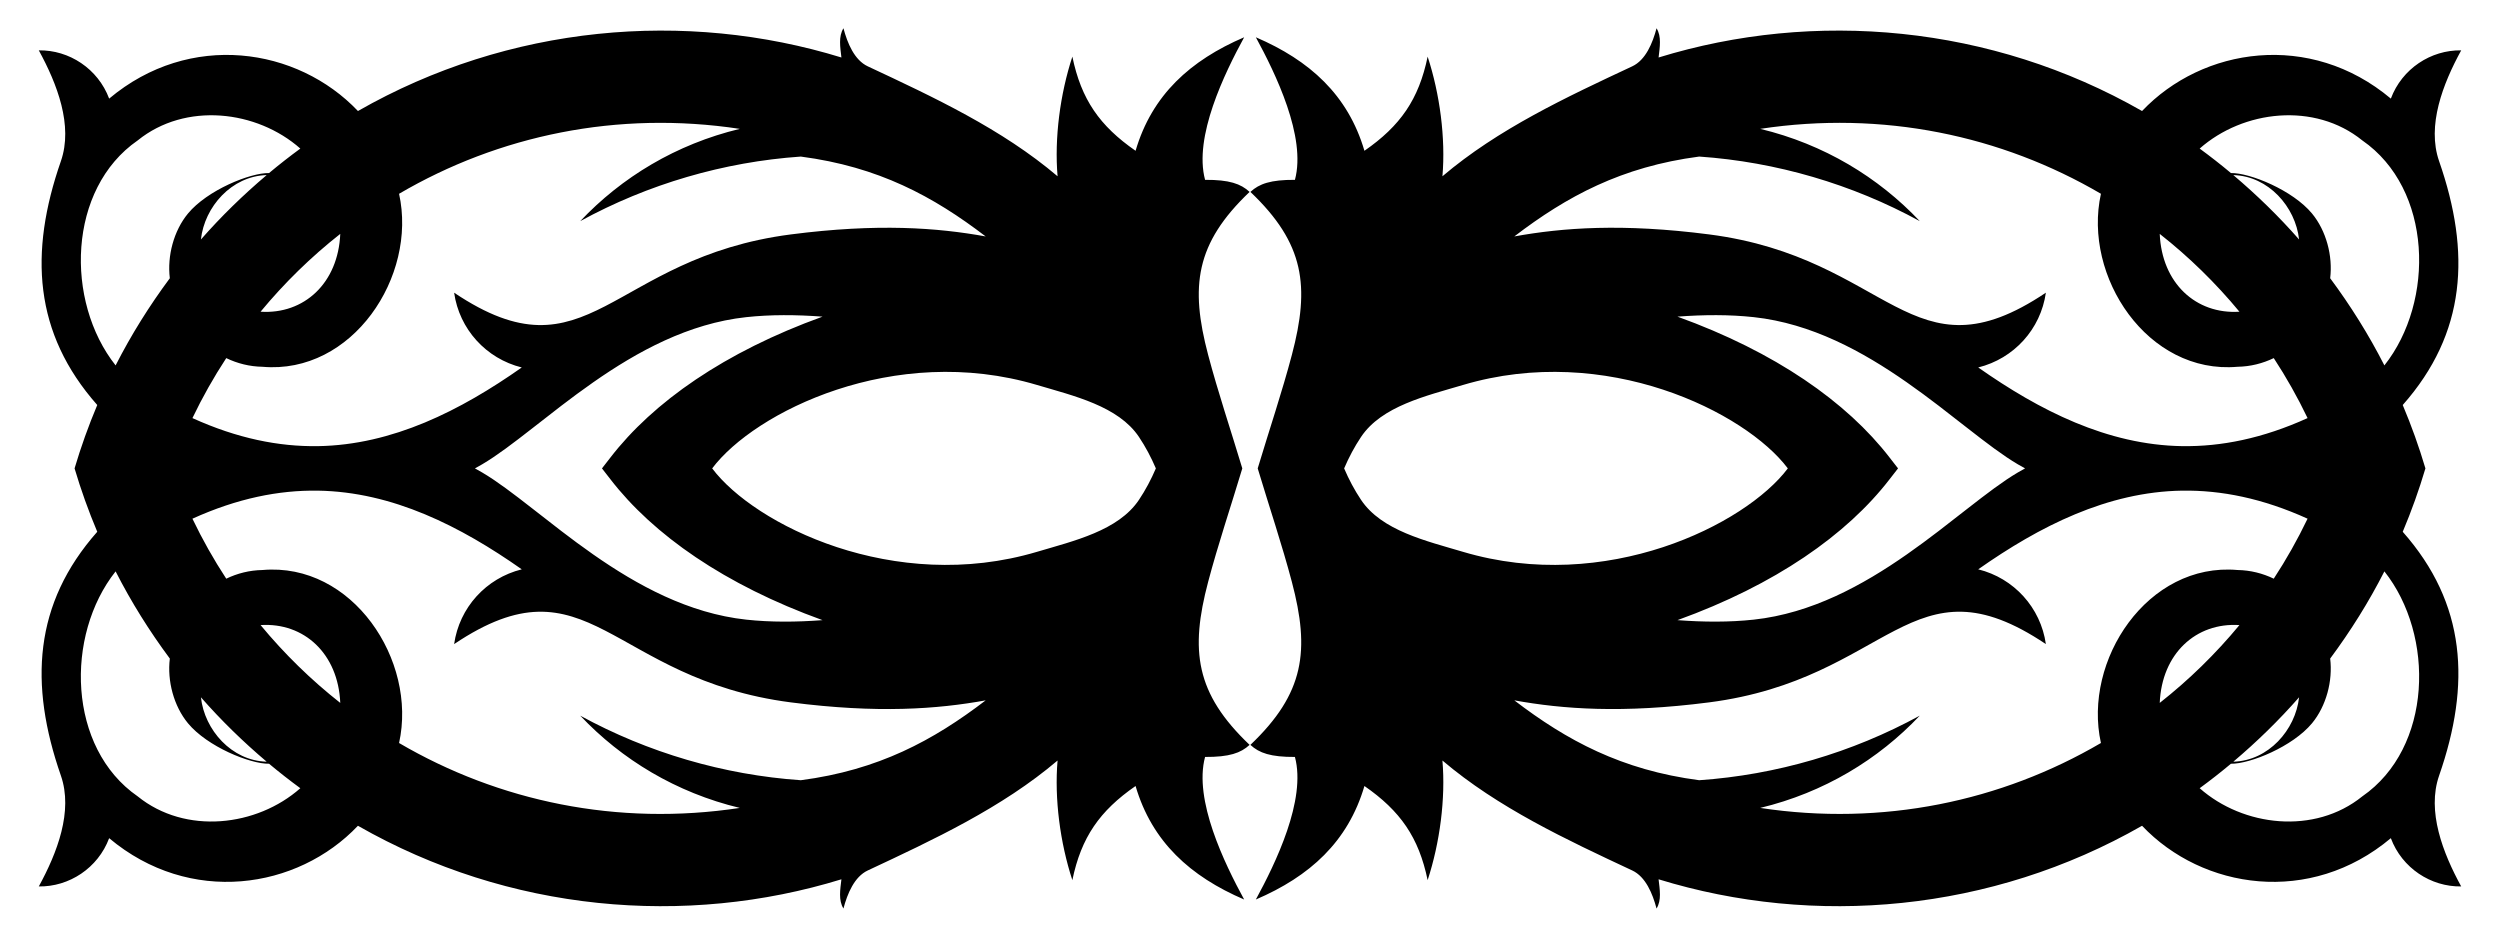
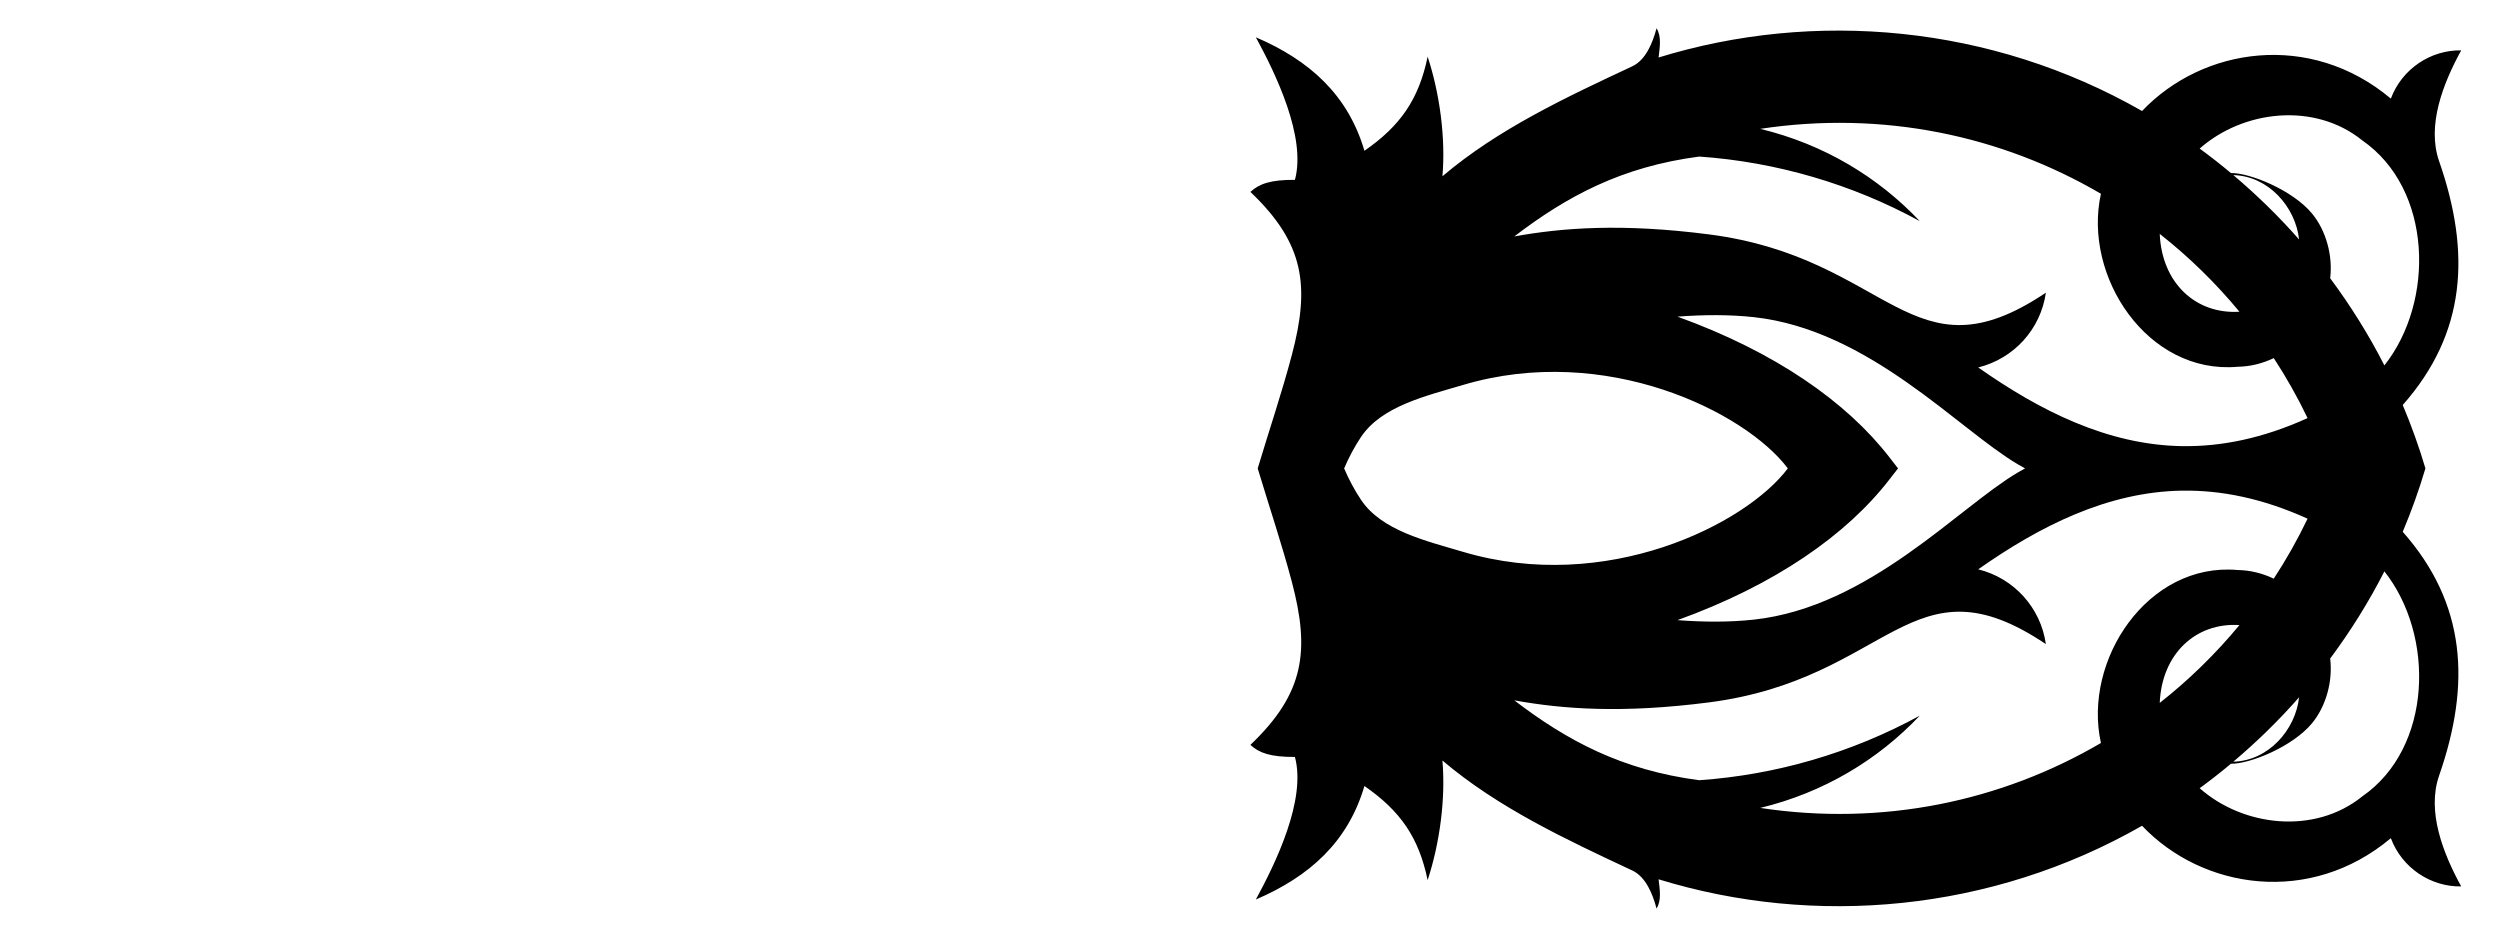
<svg xmlns="http://www.w3.org/2000/svg" version="1.1" id="Layer_1" x="0px" y="0px" viewBox="0 0 2642 990" enable-background="new 0 0 2642 990" xml:space="preserve">
  <g>
-     <path id="path3731" d="M1312.863,495c-12.267-40.786-25.712-80.63-36.105-119.96c-19.142-72.439-13.524-117.69,43.82-172.228   c-9.34-8.648-21.517-12.897-47.052-12.751c-12.204-45.411,20.543-112.518,41.306-150.677   c-56.777,24.366-97.398,60.854-114.759,119.966c-37.948-26.297-57.439-54.232-66.807-99.49   c-12.956,39.637-19.066,86.117-15.625,126.431c-58.762-49.952-130.983-83.617-200.6-116.196   c-14.143-6.619-21.523-24.497-25.682-40.228c-5.437,8.761-3.403,19.997-2.155,30.889c-164.595-50.643-351.39-34.693-510.931,56.569   c-63.948-67.382-177.653-84.703-262.922-13.11C103.524,72.559,72.966,52.689,41,53.213c19.4,35.435,36.442,79.468,23.347,117.092   c-33.714,96.864-28.702,181.755,38.432,257.71c-9.26,21.947-17.254,44.314-23.978,66.985c6.724,22.672,14.718,45.038,23.978,66.985   c-67.134,75.954-72.146,160.846-38.432,257.71C77.442,857.32,60.4,901.353,41,936.787c31.966,0.524,62.524-19.346,74.35-51.003   c85.269,71.594,198.974,54.272,262.922-13.11c159.541,91.263,346.336,107.213,510.931,56.569   c-1.247,10.893-3.282,22.129,2.155,30.889c4.158-15.731,11.539-33.609,25.682-40.228c69.618-32.579,141.838-66.244,200.6-116.196   c-3.442,40.314,2.669,86.794,15.625,126.431c9.368-45.258,28.859-73.193,66.807-99.49c17.361,59.112,57.982,95.6,114.759,119.966   c-20.762-38.159-53.51-105.267-41.306-150.677c25.536,0.145,37.713-4.103,47.052-12.751   c-57.343-54.538-62.962-99.789-43.82-172.228C1287.151,575.63,1300.596,535.786,1312.863,495z M501.906,495   c2.603-1.41,5.156-2.847,7.647-4.311c62.526-36.734,157.217-142.327,279.079-155.522c25.779-2.791,52.725-2.632,80.634-0.538   c-103.357,37.299-179.055,90.283-224.306,149.057c-2.634,3.421-5.583,7.223-8.797,11.314c3.214,4.092,6.163,7.893,8.797,11.314   c45.251,58.773,120.949,111.758,224.306,149.057c-27.91,2.094-54.856,2.253-80.634-0.538   C666.77,641.638,572.079,536.045,509.553,499.311C507.061,497.847,504.509,496.41,501.906,495z M335.892,471.478   c-41.126,0.635-85.042-8.097-132.534-29.632c10.554-22.002,22.461-43.135,35.739-63.394c11.689,5.624,24.555,8.928,38.252,9.159   c94.956,8.375,163.763-95.398,144.39-182.819c105.316-61.685,230.801-88.226,360.076-68.6   c-67.346,16.21-124.828,51.151-168.633,97.514c71.583-39.159,151.706-62.606,233.104-68.244   c82.123,10.765,139.913,41.996,195.393,84.41c-51.147-9.279-114.196-13.968-205.807-2.155   c-191.641,24.71-213.55,157.206-355.944,61.598c5.472,38.541,33.738,69.645,71.477,79.019   c-64.729,45.486-136.459,81.929-215.51,83.15L335.892,471.478z M335.895,518.517c79.052,1.221,150.781,37.664,215.51,83.15   c-37.738,9.374-66.005,40.478-71.477,79.019c142.393-95.608,164.303,36.888,355.944,61.598   c91.611,11.813,154.66,7.124,205.807-2.155c-55.48,42.414-113.271,73.645-195.393,84.41   c-81.399-5.638-161.522-29.085-233.104-68.244c43.806,46.363,101.287,81.305,168.633,97.514   c-129.275,19.626-254.76-6.915-360.076-68.6c19.373-87.421-49.434-191.194-144.39-182.819c-13.698,0.231-26.563,3.535-38.252,9.159   c-13.278-20.258-25.185-41.392-35.739-63.394c47.492-21.535,91.408-30.267,132.534-29.632L335.895,518.517z M122.177,386.171   c-53.629-67.767-50.764-186.515,23.347-237.777c50.486-40.839,125.92-31.976,171.866,8.62   c-11.306,8.275-22.312,16.885-33.044,25.861c-19.959-0.368-65.33,18.149-85.663,42.742c-15.096,18.258-22.08,44.805-19.216,68.422   c-21.516,28.974-40.79,59.716-57.289,92.128V386.171z M122.177,603.832c16.499,32.412,35.773,63.154,57.289,92.128   c-2.864,23.617,4.121,50.164,19.216,68.422c20.333,24.594,65.703,43.11,85.663,42.742c10.732,8.975,21.738,17.585,33.044,25.861   c-45.946,40.596-121.38,49.459-171.866,8.62c-74.111-51.262-76.975-170.01-23.347-237.777V603.832z M275.366,329.421   c25.065-30.316,53.295-57.923,84.226-82.249C357.406,299.193,321.352,332.375,275.366,329.421z M359.592,742.828   c-30.931-24.326-59.161-51.933-84.226-82.249C321.352,657.625,357.406,690.807,359.592,742.828z M212.328,253.097   c3.788-34.533,32.404-67.031,69.503-68.066C257.044,205.977,233.715,228.697,212.328,253.097z M281.831,804.969   c-37.098-1.034-65.714-33.532-69.503-68.066C233.715,761.303,257.044,784.023,281.831,804.969z M752.631,495   c44.646-59.448,192.339-133.073,343.29-88.166c38.81,11.547,85.927,22.285,107.754,54.954   c6.948,10.398,12.843,21.519,17.841,33.211c-4.998,11.692-10.894,22.814-17.841,33.211   c-21.827,32.669-68.944,43.408-107.754,54.954C944.97,628.073,797.277,554.448,752.631,495z" />
    <path id="path3731_1_" d="M1365.242,614.96c19.142,72.439,13.524,117.69-43.82,172.228c9.34,8.648,21.517,12.897,47.052,12.751   c12.204,45.411-20.543,112.518-41.306,150.677c56.777-24.366,97.398-60.854,114.759-119.966   c37.948,26.297,57.439,54.232,66.807,99.49c12.956-39.637,19.066-86.117,15.625-126.431   c58.762,49.952,130.983,83.617,200.6,116.196c14.143,6.619,21.523,24.497,25.682,40.228c5.437-8.761,3.403-19.997,2.155-30.889   c164.595,50.643,351.39,34.693,510.931-56.569c63.948,67.382,177.653,84.703,262.922,13.11   c11.826,31.658,42.384,51.527,74.35,51.003c-19.4-35.435-36.442-79.468-23.347-117.092c33.714-96.864,28.702-181.755-38.432-257.71   c9.26-21.948,17.254-44.314,23.978-66.985c-6.725-22.672-14.718-45.038-23.978-66.985c67.134-75.954,72.146-160.846,38.432-257.71   C2564.558,132.68,2581.6,88.647,2601,53.213c-31.966-0.524-62.524,19.346-74.35,51.003   c-85.269-71.593-198.974-54.272-262.922,13.11c-159.541-91.263-346.336-107.213-510.931-56.569   c1.247-10.893,3.282-22.129-2.155-30.889c-4.158,15.731-11.539,33.609-25.682,40.228c-69.618,32.579-141.838,66.244-200.6,116.196   c3.442-40.314-2.669-86.794-15.625-126.431c-9.368,45.258-28.859,73.193-66.807,99.49c-17.361-59.112-57.982-95.6-114.759-119.966   c20.762,38.159,53.51,105.267,41.306,150.677c-25.536-0.145-37.713,4.103-47.052,12.751c57.343,54.538,62.962,99.789,43.82,172.228   c-10.392,39.33-23.838,79.174-36.105,119.96C1341.404,535.786,1354.849,575.63,1365.242,614.96z M2132.447,499.311   c-62.526,36.734-157.217,142.327-279.079,155.522c-25.779,2.791-52.725,2.632-80.634,0.538   c103.357-37.299,179.055-90.283,224.306-149.057c2.634-3.421,5.583-7.223,8.797-11.314c-3.214-4.092-6.163-7.893-8.797-11.314   c-45.251-58.773-120.949-111.758-224.306-149.057c27.91-2.094,54.856-2.253,80.634,0.538   c121.862,13.195,216.554,118.788,279.079,155.522c2.492,1.464,5.044,2.901,7.647,4.311   C2137.491,496.41,2134.939,497.847,2132.447,499.311z M2306.105,471.483c-79.052-1.221-150.781-37.664-215.51-83.15   c37.739-9.374,66.005-40.478,71.477-79.019c-142.393,95.608-164.303-36.888-355.944-61.598   c-91.611-11.813-154.66-7.124-205.807,2.155c55.48-42.414,113.271-73.645,195.393-84.41   c81.399,5.638,161.522,29.085,233.105,68.244c-43.806-46.363-101.287-81.305-168.633-97.514   c129.275-19.626,254.76,6.915,360.076,68.6c-19.372,87.421,49.435,191.194,144.39,182.819c13.698-0.231,26.563-3.535,38.252-9.159   c13.278,20.258,25.185,41.392,35.739,63.394c-47.492,21.535-91.408,30.267-132.534,29.632L2306.105,471.483z M2306.108,518.522   c41.126-0.635,85.042,8.097,132.534,29.632c-10.554,22.002-22.461,43.135-35.739,63.394c-11.689-5.624-24.555-8.928-38.252-9.159   c-94.956-8.375-163.762,95.398-144.39,182.819c-105.316,61.685-230.801,88.226-360.076,68.6   c67.346-16.21,124.828-51.151,168.633-97.514c-71.583,39.159-151.706,62.606-233.105,68.244   c-82.123-10.765-139.913-41.996-195.393-84.41c51.147,9.279,114.196,13.968,205.807,2.155   c191.641-24.71,213.551-157.206,355.944-61.598c-5.472-38.541-33.738-69.645-71.477-79.019   c64.729-45.486,136.459-81.929,215.51-83.15L2306.108,518.522z M2519.823,386.168c-16.499-32.412-35.773-63.154-57.289-92.128   c2.864-23.617-4.121-50.164-19.216-68.422c-20.333-24.594-65.704-43.11-85.663-42.742c-10.732-8.975-21.738-17.585-33.045-25.861   c45.946-40.596,121.38-49.459,171.866-8.62c74.111,51.262,76.975,170.01,23.347,237.777V386.168z M2519.823,603.829   c53.628,67.767,50.764,186.515-23.347,237.777c-50.486,40.839-125.92,31.976-171.866-8.62   c11.306-8.276,22.312-16.885,33.045-25.861c19.959,0.368,65.33-18.149,85.663-42.742c15.096-18.258,22.08-44.806,19.216-68.422   c21.516-28.974,40.79-59.716,57.289-92.128V603.829z M2282.408,247.172c30.931,24.326,59.161,51.933,84.226,82.249   C2320.648,332.375,2284.594,299.193,2282.408,247.172z M2366.634,660.579c-25.065,30.316-53.295,57.923-84.226,82.249   C2284.594,690.807,2320.648,657.625,2366.634,660.579z M2360.169,185.031c37.098,1.034,65.714,33.532,69.502,68.066   C2408.285,228.697,2384.956,205.977,2360.169,185.031z M2429.671,736.903c-3.788,34.534-32.404,67.031-69.502,68.066   C2384.956,784.023,2408.285,761.303,2429.671,736.903z M1546.079,583.166c-38.81-11.547-85.927-22.285-107.754-54.954   c-6.948-10.398-12.843-21.519-17.841-33.211c4.998-11.692,10.894-22.814,17.841-33.211c21.827-32.669,68.944-43.408,107.754-54.954   c150.951-44.907,298.644,28.717,343.29,88.166C1844.723,554.448,1697.03,628.073,1546.079,583.166z" />
  </g>
</svg>